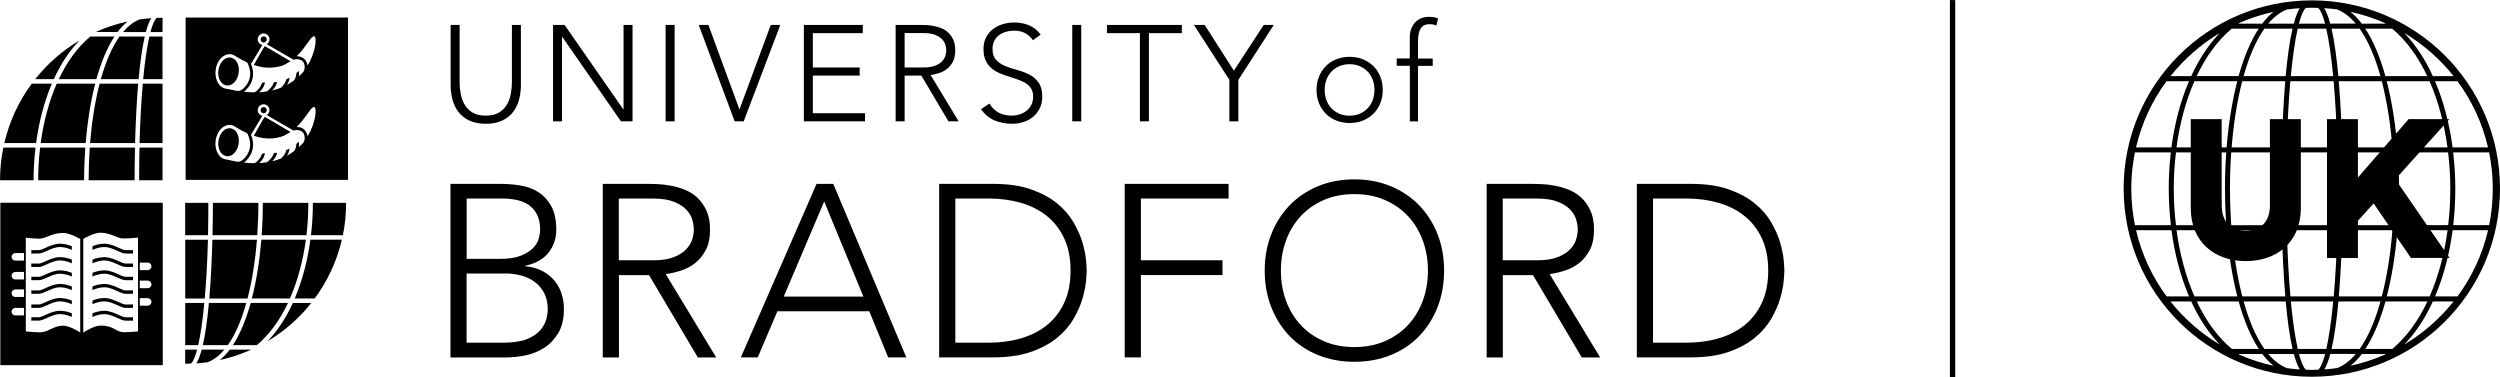
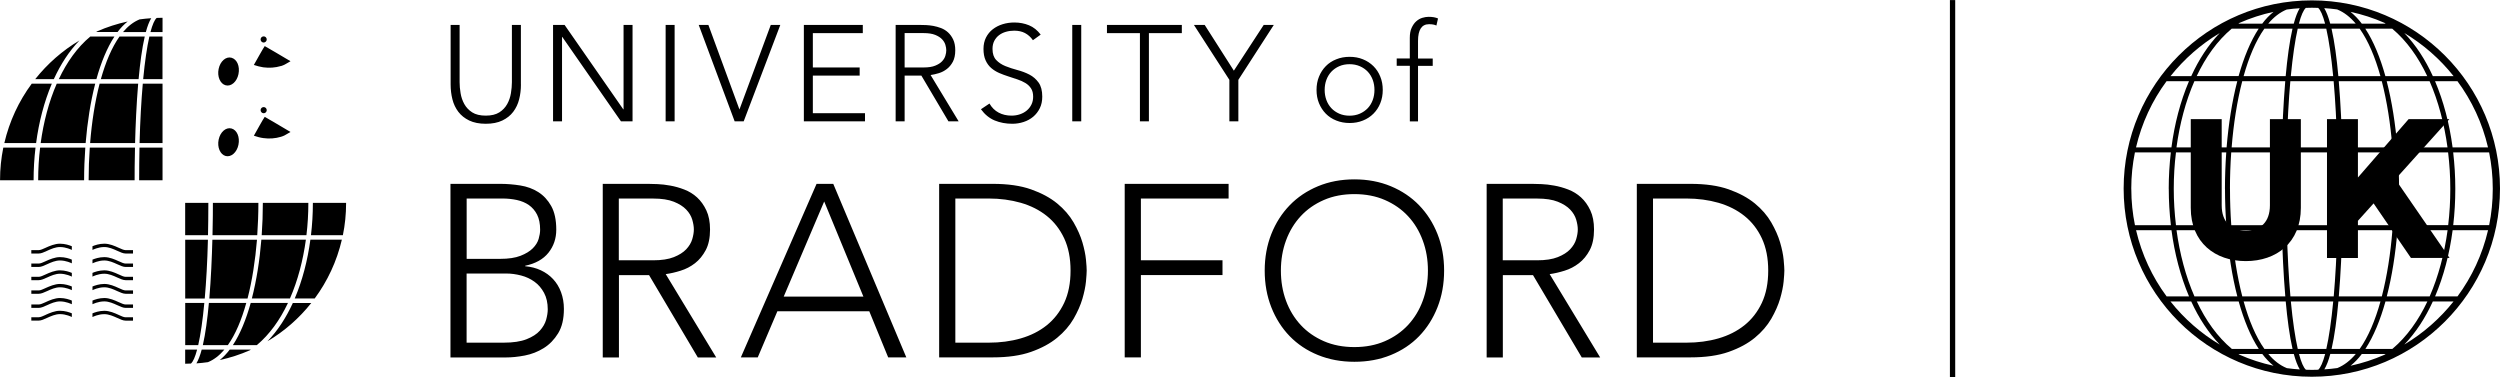
<svg xmlns="http://www.w3.org/2000/svg" viewBox="126.4 252.57 590 89.07">
  <path d="M671.99 252.66c-24.53 0-44.41 19.88-44.41 44.41s19.88 44.41 44.41 44.41 44.41-19.88 44.41-44.41-19.88-44.41-44.41-44.41Zm41.58 34.69h-8.36c-.72-5.48-2.11-10.84-4.14-15.62h5.29c3.39 4.58 5.87 9.88 7.21 15.62Zm-34.28 9.78v-.07c0-1.63 0-4.71-.1-8.52h11.9c.2 2.83.3 5.68.3 8.52v.14c.01 2.83-.09 5.68-.29 8.52h-11.9c.09-3.8.1-6.89.1-8.52v-.07Zm10.37-25.4h10.12c2.08 4.75 3.48 10.11 4.23 15.62h-11.83c-.46-5.48-1.28-10.84-2.52-15.62Zm1.34 15.62h-11.83c-.13-4.7-.37-10.3-.82-15.62h10.15c1.23 4.75 2.06 10.11 2.5 15.62Zm-12.75-16.81c-.38-4.18-.9-8.12-1.61-11.2h6.64c2.03 2.86 3.65 6.73 4.9 11.2h-9.93Zm-6.12 35.17h-6.07c-.05-2.7-.1-5.55-.1-8.52v-.14c0-2.97.04-5.81.09-8.52h11.97c.05 2.7.09 5.55.09 8.52v.14c.01 2.97-.03 5.81-.08 8.52h-5.9Zm5.87 1.19c-.15 5.92-.45 11.16-.84 15.62h-10.22c-.39-4.46-.69-9.7-.84-15.62h11.91Zm-11.92-19.55c.15-5.92.45-11.16.84-15.62h10.22c.39 4.46.69 9.7.84 15.62h-11.91Zm10.95-16.81h-10c.45-4.7 1.01-8.47 1.63-11.2h6.74c.62 2.73 1.18 6.51 1.63 11.2Zm-11.21 0h-9.93c1.25-4.47 2.87-8.34 4.9-11.2h6.64c-.71 3.08-1.23 7.02-1.61 11.2Zm-.1 1.19c-.45 5.32-.69 10.92-.82 15.62h-11.83c.44-5.51 1.27-10.87 2.5-15.62h10.15Zm-.94 25.47c0 1.63 0 4.71.1 8.52h-11.9c-.2-2.83-.3-5.68-.3-8.52v-.07l-.01-.07c0-2.83.1-5.68.3-8.52h11.9c-.09 3.8-.1 6.89-.1 8.52v.14Zm-12.9-9.85h-11.83c.75-5.51 2.15-10.87 4.23-15.62h10.12c-1.24 4.78-2.07 10.14-2.52 15.62Zm-.08 1.19c-.2 2.83-.31 5.68-.31 8.52v.07l.01.07c0 2.83.11 5.68.31 8.52h-11.88c-.34-2.83-.52-5.68-.52-8.52v-.14c0-2.83.17-5.68.52-8.52h11.88Zm.09 18.36c.46 5.48 1.28 10.84 2.52 15.62h-10.12c-2.08-4.75-3.48-10.11-4.23-15.62h11.83Zm1.19 0h11.83c.13 4.7.37 10.3.82 15.62h-10.15c-1.23-4.75-2.06-10.11-2.5-15.62Zm12.75 16.82c.38 4.18.9 8.12 1.61 11.2h-6.64c-2.03-2.86-3.65-6.73-4.9-11.2h9.93Zm1.21 0h10c-.45 4.7-1.01 8.47-1.63 11.2h-6.74c-.62-2.73-1.18-6.51-1.63-11.2Zm11.22 0h9.93c-1.25 4.47-2.87 8.34-4.9 11.2h-6.64c.71-3.08 1.23-7.02 1.61-11.2Zm.1-1.2c.45-5.32.69-10.92.82-15.62h11.83c-.44 5.51-1.27 10.87-2.5 15.62h-10.15Zm13.84-15.62h11.83c-.75 5.51-2.15 10.87-4.23 15.62h-10.12c1.24-4.78 2.07-10.14 2.52-15.62Zm.08-1.19c.2-2.83.3-5.68.3-8.52v-.14c0-2.83-.11-5.68-.31-8.52h11.88c.34 2.83.52 5.68.52 8.52v.14c0 2.83-.16 5.69-.5 8.52h-11.88Zm13.16-35.17h-4.89c-1.78-3.89-4.03-7.36-6.74-10.18 4.47 2.66 8.41 6.12 11.64 10.18Zm-6.2 0h-9.89c-1.22-4.37-2.79-8.23-4.74-11.2h6.35c3.42 2.86 6.16 6.73 8.27 11.2Zm-10.12-12.58c.1.07.2.13.29.19h-5.63c-.82-1.09-1.71-2.01-2.66-2.78 2.78.6 5.46 1.47 8 2.59ZM678 254.81c1.6.65 3.05 1.79 4.35 3.33h-6.02c-.41-1.52-.88-2.76-1.41-3.65 1.03.06 2.06.17 3.08.31Zm-6.05-.41h.16c.45 0 .9.02 1.37.03.56.48 1.11 1.74 1.64 3.72h-6.18c.53-1.99 1.09-3.24 1.64-3.72.46-.01.91-.03 1.37-.03Zm-2.81.1c-.53.89-1.01 2.12-1.41 3.65h-6.02c1.3-1.55 2.76-2.68 4.35-3.33 1.01-.14 2.04-.25 3.08-.31Zm-14.19 3.46c2.54-1.11 5.21-1.99 8-2.59-.95.77-1.84 1.68-2.66 2.78h-5.63c.1-.06.19-.12.29-.19Zm-1.85 1.37h6.35c-1.94 2.97-3.52 6.83-4.74 11.2h-9.89c2.11-4.47 4.86-8.34 8.27-11.2Zm-2.83 1.03c-2.71 2.81-4.96 6.28-6.74 10.18h-4.89c3.22-4.05 7.16-7.52 11.64-10.18Zm-12.56 11.37H643c-2.04 4.78-3.42 10.14-4.14 15.62h-8.36c1.34-5.74 3.82-11.04 7.21-15.62Zm-8.32 25.47v-.07s-.01-.05-.01-.07c0-2.91.3-5.76.86-8.52h8.48c-.33 2.83-.5 5.68-.5 8.52v.07h.01v.07c0 2.83.17 5.68.5 8.52h-8.48c-.56-2.75-.86-5.6-.86-8.52Zm1.12 9.7h8.36c.72 5.48 2.11 10.84 4.14 15.62h-5.29c-3.39-4.58-5.87-9.88-7.21-15.62Zm8.13 16.82h4.89c1.78 3.89 4.03 7.36 6.74 10.18-4.47-2.66-8.41-6.12-11.64-10.18Zm6.2 0h9.89c1.22 4.37 2.79 8.23 4.74 11.2h-6.35c-3.42-2.86-6.16-6.73-8.27-11.2Zm10.12 12.58c-.1-.07-.2-.13-.29-.19h5.63c.82 1.09 1.71 2.01 2.66 2.78-2.78-.6-5.46-1.47-8-2.59Zm11.11 3.14c-1.6-.65-3.05-1.79-4.35-3.33h6.02c.41 1.52.88 2.76 1.41 3.65-1.03-.06-2.06-.17-3.08-.31Zm6.06.42h-.16c-.45 0-.9-.02-1.37-.03-.56-.48-1.11-1.74-1.64-3.72h6.18c-.53 1.98-1.09 3.24-1.64 3.72-.46.01-.91.03-1.37.03Zm2.81-.11c.53-.89 1.01-2.12 1.41-3.65h6.02c-1.3 1.55-2.76 2.68-4.35 3.33-1.01.14-2.04.25-3.08.31Zm14.19-3.45c-2.54 1.11-5.21 1.98-8 2.59.95-.77 1.84-1.68 2.66-2.78h5.63c-.1.06-.19.12-.29.19Zm1.85-1.38h-6.35c1.94-2.97 3.52-6.83 4.74-11.2h9.89c-2.11 4.47-4.86 8.34-8.27 11.2Zm2.83-1.03c2.71-2.81 4.96-6.28 6.74-10.18h4.89c-3.22 4.05-7.16 7.52-11.64 10.18Zm12.56-11.37h-5.29c2.04-4.78 3.42-10.14 4.14-15.62h8.36c-1.34 5.74-3.82 11.04-7.21 15.62Zm-1.01-16.81c.33-2.83.49-5.68.49-8.52v-.14c0-2.83-.17-5.68-.5-8.52h8.48c.56 2.75.86 5.6.86 8.52v.14c0 2.91-.29 5.76-.85 8.52h-8.48Z" class="st0" />
  <path d="M695.39 313.45h9.11l-12.8-18.58 12.76-14.19h-9.62l-11.97 13.78v-13.78h-7.3v32.78h7.3v-8.78l3.7-4.11 8.83 12.9Zm-38.98.74c7.21 0 12.99-4.34 12.99-12.57v-20.94h-7.3v20.34c0 3.98-2.22 5.96-5.69 5.96s-5.69-1.99-5.69-5.96v-20.34h-7.3v20.94c0 8.23 5.78 12.57 12.99 12.57m-69.83-61.6h1.25v89.04h-1.25zm-399.54 56.55h-10.52c-.11 4.16-.32 9.14-.72 13.88h9.02c1.09-4.22 1.83-8.99 2.23-13.88m-12.43 14.93h-4.51v9.95h3.07c.55-2.43 1.05-5.77 1.44-9.95m5.55 9.95c1.8-2.53 3.24-5.97 4.35-9.95h-8.82c-.34 3.71-.8 7.21-1.43 9.95h5.9Zm14.66-11.01c1.85-4.22 3.09-8.99 3.76-13.88h-10.51c-.39 4.87-1.14 9.63-2.24 13.88h8.99Zm12.49-14.93c.5-2.44.76-4.97.76-7.56v-.07h-7.84v.07c0 2.51-.15 5.04-.45 7.56h7.54Zm-31.85 1.06h-5.36v13.88h4.61c.35-3.96.62-8.61.75-13.88m.11-8.62v-.07h-5.48v7.63h5.39c.05-2.4.08-4.93.08-7.56m11.81 0v-.07h-10.74v.07c0 1.44 0 4.18-.09 7.56h10.56c.17-2.52.27-5.05.27-7.56m13.29 22.49c3.01-4.07 5.22-8.78 6.41-13.88h-7.43c-.65 4.87-1.88 9.63-3.69 13.88h4.7Zm-1.95-14.93c.3-2.52.45-5.05.45-7.56v-.07h-10.74v.07c0 2.51-.09 5.04-.27 7.56h10.56Zm-28.53 30.33c.43 0 .85-.02 1.27-.04.5-.43.99-1.53 1.46-3.3h-2.82v3.34h.09Zm9.16-3.33H174c-.36 1.36-.78 2.46-1.25 3.25.92-.07 1.83-.16 2.73-.29 1.42-.58 2.71-1.58 3.87-2.96m-1.09 2.46c2.46-.53 4.84-1.31 7.1-2.3.09-.06.18-.11.26-.17h-5c-.73.97-1.52 1.79-2.36 2.47m7.31-13.47c-1.09 3.89-2.48 7.32-4.21 9.95h5.65c3.03-2.53 5.47-5.97 7.35-9.95h-8.78Zm3.95 9.04c3.98-2.35 7.48-5.43 10.34-9.03h-4.35c-1.59 3.46-3.57 6.54-5.99 9.03m-41.85-46.77h10.61c.11-4.22.33-9.24.73-14.02h-9.1c-1.1 4.26-1.85 9.07-2.24 14.02m12.52-15.09h4.56V261.2h-3.1c-.56 2.45-1.06 5.84-1.46 10.05m-5.59-10.05c-1.82 2.56-3.27 6.04-4.4 10.05h8.91c.34-3.75.81-7.29 1.45-10.05h-5.96Zm-14.81 11.12c-1.86 4.26-3.12 9.07-3.79 14.02h10.61c.41-4.92 1.15-9.72 2.26-14.02h-9.08Zm-12.61 15.09c-.5 2.47-.77 5.03-.77 7.64v.06h7.92v-.06c0-2.54.15-5.1.45-7.64h-7.61Zm32.16-1.07h5.42v-14.02h-4.66c-.35 4-.62 8.7-.76 14.02m-.11 8.71v.06h5.53v-7.7h-5.44c-.05 2.43-.08 4.98-.08 7.64m-11.92 0v.06h10.85v-.06c0-1.46 0-4.23.09-7.64h-10.67c-.18 2.54-.27 5.1-.27 7.64m-13.43-22.73c-3.04 4.11-5.27 8.87-6.47 14.02h7.5c.65-4.92 1.89-9.72 3.71-14.02h-4.75Zm1.98 15.09c-.31 2.54-.46 5.1-.46 7.64v.06h10.84v-.06c0-2.54.1-5.1.28-7.64h-10.66Zm28.79-30.64c-.43 0-.85.02-1.28.03-.5.43-1 1.56-1.47 3.34h2.85v-3.37h-.09m-9.25 3.37h5.4c.36-1.37.79-2.48 1.27-3.27-.93.06-1.85.15-2.76.28-1.43.59-2.74 1.6-3.9 2.99m1.1-2.5c-2.5.54-4.9 1.32-7.18 2.32-.09.06-.18.11-.26.17h5.05c.74-.98 1.53-1.81 2.39-2.49m-7.38 13.61c1.09-3.93 2.51-7.38 4.25-10.05h-5.7c-3.07 2.56-5.53 6.04-7.42 10.05h8.87Zm-4-9.13c-4.02 2.39-7.55 5.49-10.44 9.13h4.39c1.6-3.49 3.61-6.61 6.05-9.13m43.71 17.14c.38-.14.58-.55.45-.93-.13-.38-.54-.58-.92-.45-.38.13-.58.54-.45.92.13.38.54.59.92.46m-7.85 3.63c-1.29-.34-2.64.84-3.01 2.63-.38 1.79.36 3.53 1.66 3.87 1.29.33 2.64-.84 3.01-2.64.38-1.85-.35-3.52-1.67-3.87m5.32 1.72c.72.25 1.47.46 2.22.56 1.42.2 2.81.1 4.18-.31.59-.17 1.1-.44 1.61-.77.19-.11.4-.24.63-.36-1.23-.73-5.71-3.39-6.08-3.57-.26.3-2.06 3.54-2.56 4.44m6.4-16.43c.59-.18 1.1-.44 1.61-.77.19-.12.4-.25.63-.37-1.23-.73-5.71-3.39-6.08-3.57-.26.31-2.06 3.55-2.57 4.45.73.24 1.47.45 2.22.56 1.42.19 2.81.1 4.18-.31" class="st0" />
-   <path d="M170.21 295.02h38.32V256.7h-38.32v38.32Zm15.43-27.36 2.67-4.46c-.45-.11-.84-.41-1.01-.89-.25-.73.14-1.52.86-1.77.73-.25 1.52.14 1.77.86.21.62-.05 1.26-.58 1.61l6.36 3.67c.18-.06.37-.12.55-.14.7-.05 1.47.18 1.81.83.33.62.34 1.67-.14 2.24-.3.36-.68.65-1.01.97.1-.48.06-.91-.04-1.29-.16.17-.32.36-.5.51-.02.05-.05.11-.07.15.02.53-.16 1.07-.54 1.6-.51.38-1.05.74-1.65 1.06.35-.53.57-1.1.6-1.7-.24.13-.49.26-.75.36-.15.73-.63 1.42-1.28 2.01-.64.25-1.32.46-2.05.63.56-.57 1.03-1.25 1.15-2.03-.25.05-.5.1-.76.13-.25.87-.91 1.58-1.62 2.12-.6.11-1.19.19-1.83.22.67-.62 1.25-1.42 1.32-2.35-.5-.05-.68.13-.85.57-.15.39-.38.73-.66 1.03-.27.3-.67.76-1.1.76-.24 0-.48-.01-.72-.02-.52-.02-1.05-.06-1.57-.12 1.75-1.5 2.82-3.8 1.62-6.58.01 0 .03.01.04.02l-.02-.03Zm-8.28 1.02c.26-1.28.94-2.35 1.86-2.92.63-.39 1.31-.51 1.97-.33.35.09.65.27.93.48.87.53 1.7.98 2.5 1.35.29.13.45.8.54 1.07.13.4.23.82.27 1.25.07.83-.09 1.66-.47 2.41-.19.37-.43.73-.7 1.04-.27.3-.58.61-.94.8-.32.18-.68.26-1.06.18-.77-.15-1.53-.3-2.28-.48-.16 0-.33-.03-.49-.08-1.64-.43-2.59-2.58-2.13-4.78m5.95 21.86c-.32.18-.68.26-1.06.19-.77-.16-1.53-.3-2.28-.49-.16 0-.33-.03-.49-.07-1.64-.43-2.59-2.58-2.13-4.79.26-1.28.94-2.35 1.86-2.91.63-.39 1.31-.5 1.97-.33.35.09.65.27.93.48.87.53 1.7.98 2.5 1.35.29.13.45.8.54 1.07.13.41.23.82.27 1.25.07.83-.09 1.67-.47 2.41-.19.38-.43.73-.7 1.05-.27.31-.58.61-.94.8m14.62-4.22c-.3.36-.68.64-1.01.97.1-.47.06-.91-.04-1.29-.16.18-.32.35-.5.51-.02.05-.05.11-.07.15.02.54-.16 1.08-.54 1.61-.51.38-1.05.73-1.65 1.06.35-.52.57-1.1.6-1.7-.24.13-.49.25-.75.36-.15.73-.63 1.42-1.28 2.01-.64.25-1.32.46-2.05.63.56-.57 1.03-1.25 1.15-2.03-.25.05-.5.1-.76.13-.25.88-.91 1.58-1.62 2.12-.6.11-1.19.18-1.83.22.67-.62 1.25-1.41 1.32-2.34-.5-.05-.68.13-.85.57-.15.38-.38.73-.66 1.03-.27.3-.67.76-1.1.76-.24 0-.48 0-.72-.02-.52-.02-1.05-.06-1.57-.11 1.75-1.5 2.82-3.8 1.62-6.58.01 0 .03 0 .04.01l-.02-.02 2.67-4.46c-.45-.1-.84-.42-1.01-.88-.25-.72.14-1.52.86-1.77.73-.25 1.52.14 1.77.86.21.62-.05 1.27-.58 1.61l6.36 3.67c.18-.06.37-.14.55-.14.7-.05 1.47.17 1.81.83.33.63.34 1.67-.14 2.24m1.04-1.59c-.04-.44-.19-.82-.48-1.23-.45-.65-1.18-.98-2.07-.98 2.28-2.2 3.4-4.88 4.15-4.7.61.15.46 3.58-1.6 6.91m0-16.69c-.04-.44-.19-.82-.48-1.24-.45-.64-1.18-.98-2.07-.98 2.28-2.19 3.4-4.87 4.15-4.68.61.14.46 3.56-1.6 6.9" class="st0" />
  <path d="M179.67 272.7c1.29.34 2.64-.84 3.01-2.64.38-1.85-.35-3.52-1.67-3.87-1.29-.34-2.64.84-3.01 2.64-.38 1.79.36 3.53 1.66 3.87m9.2-10.14c.38-.13.58-.54.45-.92-.13-.38-.54-.58-.92-.45-.38.13-.58.54-.45.92.13.39.54.59.92.46m-51.68 48.47c-.63.29-1.23.56-1.64.56h-1.75v.8h1.75c.58 0 1.22-.29 1.97-.64.92-.42 1.96-.89 3.04-.89 1.44 0 2.69.63 2.8.68v-.87c-.54-.23-1.59-.6-2.8-.6s-2.43.53-3.38.96m17.22 15.84c-.94-.43-2.12-.96-3.38-.96-1.19 0-2.24.37-2.79.6v.87c.11-.05 1.35-.68 2.79-.68 1.09 0 2.14.48 3.06.89.75.35 1.39.64 1.96.64h1.76v-.79h-1.76c-.4 0-1-.27-1.63-.56m-17.22-12.68c-.63.29-1.23.56-1.64.56h-1.75v.8h1.75c.58 0 1.22-.29 1.97-.64.92-.42 1.96-.89 3.04-.89 1.44 0 2.69.62 2.8.68v-.88c-.54-.24-1.59-.59-2.8-.59s-2.43.53-3.38.96m.01 12.67c-.63.29-1.23.56-1.64.56h-1.75v.79h1.75c.58 0 1.22-.29 1.97-.64.92-.41 1.96-.89 3.04-.89 1.44 0 2.69.63 2.8.68v-.87c-.54-.23-1.59-.6-2.8-.6s-2.43.53-3.38.96m.01-9.54c-.63.29-1.23.57-1.64.57h-1.75v.79h1.75c.58 0 1.22-.29 1.97-.63.92-.42 1.96-.89 3.04-.89 1.44 0 2.69.62 2.8.68v-.88c-.54-.23-1.59-.6-2.8-.6s-2.43.53-3.38.96m.01 6.54c-.63.28-1.23.56-1.64.56h-1.75v.8h1.75c.58 0 1.22-.3 1.97-.64.92-.42 1.96-.89 3.04-.89 1.44 0 2.69.62 2.8.67v-.87c-.54-.23-1.59-.6-2.8-.6s-2.43.53-3.38.97m17.22 0c-.94-.43-2.12-.97-3.38-.97-1.19 0-2.24.37-2.79.6v.87c.11-.05 1.35-.67 2.79-.67 1.09 0 2.14.47 3.06.89.75.34 1.39.64 1.96.64h1.76v-.8h-1.76c-.4 0-1-.27-1.63-.56m-17.22-3.33c-.63.29-1.23.57-1.64.57h-1.75v.79h1.75c.58 0 1.22-.29 1.97-.63.92-.42 1.96-.9 3.04-.9 1.44 0 2.69.62 2.8.68v-.87c-.54-.23-1.59-.6-2.8-.6s-2.43.54-3.38.96m17.22-6.33c-.94-.43-2.12-.96-3.38-.96-1.19 0-2.24.36-2.79.59v.88c.11-.05 1.35-.68 2.79-.68 1.09 0 2.14.47 3.06.89.75.34 1.39.64 1.96.64h1.76v-.8h-1.76c-.4 0-1-.27-1.63-.56m-.01 6.33c-.94-.43-2.12-.96-3.38-.96-1.19 0-2.24.38-2.79.6v.87c.11-.05 1.35-.68 2.79-.68 1.09 0 2.14.47 3.06.9.75.33 1.39.63 1.96.63h1.76v-.79h-1.76c-.4 0-1-.27-1.63-.57" class="st0" />
-   <path d="M126.48 338.74h38.33v-38.32h-38.33v38.32Zm5.58-11.73h-2.05c-.49 0-.88-.4-.88-.89s.4-.88.88-.89h2.05V327Zm0-4.36h-2.05c-.49 0-.88-.4-.88-.89s.4-.88.88-.89h2.05v1.78Zm0-4.12h-2.05c-.49-.01-.88-.4-.88-.89s.4-.88.88-.89h2.05v1.78Zm0-4.46h-2.05c-.49-.01-.88-.41-.88-.89s.4-.89.88-.89h2.05v1.78Zm13.28 16.96c-.8-.5-2.68-1.6-4.04-1.6-2.39 0-3.31 1.56-5.54 1.56-1.48 0-3.27-.21-3.27-.21v-22.11s1.82.22 3.27.22 2.87-1.35 5.51-1.35c1.38 0 3.29.99 4.06 1.43v22.07Zm10.41-.06c-2.23 0-2.23-1.56-5.61-1.56-1.4 0-3.35 1.17-4.09 1.65v-22.11c.77-.44 2.69-1.46 4.07-1.46 2.4 0 3.92 1.36 5.36 1.36s3.48-.21 3.48-.21l.02 22.14s-1.77.19-3.22.19m5.5-6.26h-1.87v-1.78h1.87c.48.01.88.4.88.89s-.39.88-.88.89m0-4.12h-1.87v-1.79h1.87c.48 0 .88.4.88.89s-.39.89-.88.89m0-4.25h-1.87v-1.78h1.87c.48 0 .88.4.88.89s-.39.88-.88.88" class="st0" />
  <path d="M154.39 311.04c-.94-.43-2.12-.96-3.38-.96-1.19 0-2.24.37-2.79.6v.87c.11-.04 1.35-.68 2.79-.68 1.09 0 2.14.47 3.06.89.75.34 1.39.64 1.96.64h1.76v-.8h-1.76c-.4 0-1-.27-1.63-.56m-.01 6.29c-.94-.43-2.12-.96-3.38-.96-1.19 0-2.24.37-2.79.6v.88c.11-.06 1.35-.68 2.79-.68 1.09 0 2.14.47 3.06.89.75.34 1.39.63 1.96.63h1.76v-.79h-1.76c-.4 0-1-.27-1.63-.57m94.94-44.83c0 1.22-.14 2.39-.42 3.5-.28 1.12-.75 2.1-1.4 2.96-.65.86-1.51 1.54-2.57 2.05-1.06.51-2.36.77-3.9.77s-2.84-.26-3.91-.77c-1.06-.51-1.92-1.2-2.57-2.05-.65-.86-1.12-1.84-1.4-2.96-.28-1.11-.42-2.28-.42-3.5v-14.04h2.12v13.5c0 .81.07 1.68.23 2.6.15.92.44 1.78.88 2.57.44.79 1.06 1.45 1.86 1.96s1.87.77 3.2.77 2.39-.26 3.2-.77c.8-.51 1.42-1.17 1.86-1.96.44-.79.73-1.65.88-2.57.15-.92.23-1.79.23-2.6v-13.5h2.12v14.04Zm7.58-14.04h2.73l13.85 19.92h.06v-19.92h2.12v22.75h-2.73l-13.85-19.92h-.06v19.92h-2.12v-22.75zm26.57 0h2.12v22.75h-2.12zm7.81 0h2.28l7.33 19.95 7.39-19.95h2.25l-8.64 22.75h-2.13l-8.48-22.75zm24.81 0h13.91v1.93h-11.79v8.1h11.05v1.92h-11.05v8.87h12.31v1.93h-14.43v-22.75zm21.66 0h5.98c.3 0 .71.01 1.22.03.51.02 1.07.09 1.67.19.6.11 1.21.28 1.83.51.62.24 1.18.58 1.67 1.03.49.45.9 1.02 1.22 1.7.32.68.48 1.52.48 2.51 0 1.09-.19 1.99-.56 2.7-.38.71-.85 1.28-1.42 1.72-.57.44-1.19.77-1.88.98-.69.21-1.34.36-1.96.45l6.62 10.93h-2.41l-6.39-10.8h-3.95v10.8h-2.12v-22.75Zm2.12 10.03h4.5c1.11 0 2.02-.14 2.71-.42.69-.28 1.24-.62 1.62-1.03.39-.41.65-.84.79-1.32.14-.47.21-.9.21-1.28s-.07-.81-.21-1.29c-.14-.47-.4-.91-.79-1.32-.39-.41-.93-.75-1.62-1.03-.7-.28-1.6-.42-2.71-.42h-4.5v8.1Zm20.02 8.51c.56.97 1.28 1.68 2.17 2.15.89.47 1.9.71 3.04.71.71 0 1.37-.11 1.99-.32.62-.21 1.16-.51 1.62-.9.46-.39.82-.85 1.09-1.4.27-.55.4-1.16.4-1.85 0-.79-.16-1.45-.5-1.96-.33-.51-.78-.94-1.33-1.27-.56-.33-1.18-.62-1.88-.85-.69-.24-1.42-.47-2.15-.71-.74-.24-1.46-.5-2.15-.8-.69-.3-1.32-.69-1.88-1.17-.56-.48-1-1.09-1.33-1.82-.33-.73-.5-1.63-.5-2.7 0-1.01.2-1.9.59-2.68.4-.78.93-1.44 1.61-1.96.67-.52 1.45-.92 2.33-1.19.88-.27 1.8-.4 2.76-.4 1.24 0 2.39.22 3.46.66 1.06.44 1.97 1.17 2.75 2.2l-1.83 1.32c-.53-.75-1.16-1.31-1.88-1.69-.72-.38-1.57-.56-2.55-.56-.68 0-1.34.09-1.96.27-.62.18-1.16.45-1.62.8-.46.35-.83.8-1.11 1.33-.28.54-.42 1.17-.42 1.9 0 1.14.29 2.01.87 2.62.58.61 1.3 1.09 2.17 1.44.87.35 1.81.66 2.83.93s1.96.62 2.83 1.07c.87.45 1.59 1.08 2.17 1.88.58.81.87 1.91.87 3.33 0 1.03-.19 1.94-.58 2.73-.39.79-.91 1.46-1.56 2.01-.66.55-1.41.96-2.27 1.24-.86.28-1.75.42-2.67.42-1.5 0-2.88-.26-4.15-.78-1.26-.53-2.34-1.41-3.24-2.65l2.02-1.35Zm19.54-18.54h2.12v22.75h-2.12zm15.97 1.93h-7.78v-1.93h17.67v1.93h-7.77v20.82h-2.12v-20.82zm21.11 11.02-8.36-12.95h2.54l6.88 10.79 7.04-10.79h2.38l-8.36 12.95v9.8h-2.12v-9.8zm20.57 2.38c0-1.13.19-2.18.58-3.13.39-.96.92-1.78 1.61-2.48.68-.7 1.51-1.24 2.48-1.62.96-.39 2.01-.58 3.15-.58s2.18.19 3.13.58c.95.38 1.78.93 2.48 1.62.7.7 1.24 1.52 1.62 2.48.39.95.58 1.99.58 3.13s-.19 2.18-.58 3.14c-.38.95-.93 1.78-1.62 2.47-.7.7-1.52 1.24-2.48 1.62-.95.39-2 .58-3.13.58s-2.19-.19-3.15-.58c-.96-.38-1.79-.92-2.48-1.62-.68-.7-1.22-1.52-1.61-2.47-.39-.95-.58-2-.58-3.14m1.92 0c0 .84.13 1.62.4 2.37.27.74.66 1.38 1.17 1.93.51.55 1.14.98 1.86 1.3.73.32 1.54.48 2.44.48s1.71-.16 2.44-.48c.73-.32 1.35-.76 1.87-1.3.51-.55.9-1.19 1.17-1.93.27-.74.4-1.53.4-2.37s-.13-1.62-.4-2.36c-.27-.74-.66-1.38-1.17-1.93-.52-.55-1.14-.98-1.87-1.3-.73-.32-1.54-.48-2.44-.48s-1.72.16-2.44.48c-.73.32-1.35.76-1.86 1.3-.51.55-.9 1.19-1.17 1.93-.27.74-.4 1.53-.4 2.36m20.09-5.69h-3.09v-1.73h3.09v-4.85c0-.96.14-1.76.44-2.39.29-.63.64-1.14 1.08-1.53.43-.38.9-.66 1.43-.82.53-.16 1.02-.24 1.49-.24.9 0 1.64.13 2.22.39l-.38 1.67c-.43-.22-1.01-.32-1.74-.32-1.74 0-2.6 1.32-2.6 3.95v4.15h3.47v1.73h-3.47v13.11h-1.93v-13.11ZM232.7 295.96h11.8c1.54 0 3.1.13 4.68.38 1.58.25 3 .77 4.25 1.56s2.27 1.89 3.06 3.3 1.19 3.27 1.19 5.58c0 2.08-.62 3.9-1.85 5.44-1.23 1.54-3.07 2.56-5.49 3.07v.11c1.35.12 2.58.43 3.7.96 1.12.52 2.08 1.21 2.89 2.08.81.87 1.44 1.9 1.88 3.1.44 1.2.67 2.51.67 3.93 0 2.36-.45 4.27-1.36 5.76-.91 1.48-2.04 2.65-3.41 3.5-1.37.85-2.85 1.43-4.45 1.74-1.6.31-3.1.46-4.48.46h-13.07v-40.95Zm3.82 17.7h7.92c1.97 0 3.57-.24 4.8-.72s2.2-1.07 2.89-1.76 1.16-1.44 1.39-2.23.35-1.51.35-2.17c0-1.42-.24-2.61-.72-3.56-.48-.94-1.13-1.69-1.94-2.26-.81-.56-1.75-.95-2.83-1.19-1.08-.23-2.22-.35-3.41-.35h-8.44v14.23Zm0 19.78h8.73c2.24 0 4.04-.27 5.41-.81s2.42-1.21 3.15-2.03c.73-.81 1.22-1.67 1.48-2.57.25-.91.38-1.72.38-2.46 0-1.51-.29-2.8-.87-3.88-.58-1.08-1.33-1.96-2.26-2.63-.93-.67-1.98-1.17-3.15-1.47-1.18-.31-2.36-.47-3.56-.47h-9.31v16.31Zm32.1-37.48h10.76c.54 0 1.27.02 2.2.06.92.04 1.93.15 3.01.35 1.08.19 2.18.5 3.3.93 1.12.43 2.12 1.04 3.01 1.85.88.81 1.62 1.83 2.2 3.07.58 1.23.87 2.74.87 4.51 0 1.97-.34 3.59-1.01 4.86-.68 1.27-1.52 2.31-2.54 3.1s-2.15 1.38-3.38 1.76c-1.23.39-2.41.66-3.53.81l11.92 19.67h-4.34l-11.51-19.43h-7.11v19.43h-3.82v-40.95Zm3.82 18.04h8.1c2.01 0 3.63-.25 4.89-.75 1.25-.5 2.23-1.12 2.92-1.85.69-.74 1.17-1.53 1.42-2.37.25-.85.38-1.62.38-2.31s-.13-1.46-.38-2.32c-.25-.84-.72-1.64-1.42-2.37-.69-.73-1.67-1.35-2.92-1.85-1.26-.5-2.88-.75-4.89-.75h-8.1v14.58Zm46.68-18.04h3.93l17.24 40.95h-4.28l-4.46-10.88h-21.69l-4.63 10.88h-3.99l17.87-40.95Zm1.79 4.16-9.55 22.44h18.8l-9.25-22.44Zm27.13-4.16h12.67c3.55 0 6.55.43 9.02 1.3 2.47.87 4.52 1.98 6.16 3.32 1.64 1.35 2.93 2.84 3.88 4.48.94 1.64 1.64 3.21 2.08 4.71.44 1.51.72 2.86.84 4.08.12 1.22.17 2.07.17 2.57s-.06 1.36-.17 2.58c-.12 1.22-.4 2.57-.84 4.08-.44 1.5-1.14 3.08-2.08 4.72-.95 1.63-2.24 3.13-3.88 4.48-1.64 1.35-3.69 2.46-6.16 3.33-2.47.87-5.48 1.3-9.02 1.3h-12.67v-40.95Zm3.82 37.48h7.87c2.7 0 5.23-.33 7.58-1.01 2.35-.68 4.4-1.71 6.13-3.1 1.73-1.39 3.1-3.15 4.11-5.29 1-2.14 1.5-4.67 1.5-7.61s-.5-5.46-1.5-7.61c-1.01-2.14-2.37-3.9-4.11-5.29-1.73-1.39-3.78-2.42-6.13-3.1-2.35-.67-4.88-1.01-7.58-1.01h-7.87v34.01Zm39.97-37.48h24.52v3.47h-20.7V314h19.26v3.48h-19.26v19.43h-3.82v-40.95zm33.04 20.47c0-3.12.52-5.99 1.56-8.62 1.04-2.62 2.49-4.89 4.34-6.8 1.85-1.91 4.08-3.41 6.68-4.49 2.6-1.08 5.46-1.62 8.59-1.62s5.99.54 8.59 1.62c2.6 1.08 4.83 2.58 6.68 4.49 1.85 1.91 3.3 4.17 4.34 6.8 1.04 2.62 1.56 5.5 1.56 8.62s-.52 6.01-1.56 8.65c-1.04 2.64-2.49 4.92-4.34 6.83-1.85 1.91-4.08 3.39-6.68 4.45-2.6 1.06-5.46 1.59-8.59 1.59s-5.99-.53-8.59-1.59c-2.61-1.06-4.83-2.55-6.68-4.45-1.85-1.91-3.3-4.19-4.34-6.83-1.04-2.64-1.56-5.52-1.56-8.65m3.82 0c0 2.55.4 4.92 1.21 7.12.81 2.2 1.97 4.1 3.47 5.72 1.5 1.62 3.33 2.89 5.46 3.82 2.14.93 4.54 1.39 7.2 1.39s5.06-.46 7.2-1.39c2.14-.93 3.96-2.2 5.47-3.82 1.5-1.62 2.66-3.53 3.47-5.72.81-2.2 1.22-4.57 1.22-7.12s-.4-4.91-1.22-7.11c-.81-2.2-1.96-4.11-3.47-5.73-1.5-1.62-3.33-2.89-5.47-3.82-2.14-.93-4.54-1.39-7.2-1.39s-5.06.46-7.2 1.39c-2.14.93-3.96 2.2-5.46 3.82-1.5 1.62-2.66 3.53-3.47 5.73-.81 2.2-1.21 4.57-1.21 7.11m48.55-20.47H488c.54 0 1.28.02 2.2.06.93.04 1.93.15 3.01.35 1.08.19 2.18.5 3.3.93 1.12.43 2.12 1.04 3.01 1.85.89.81 1.62 1.83 2.2 3.07.58 1.23.87 2.74.87 4.51 0 1.97-.34 3.59-1.01 4.86-.67 1.27-1.52 2.31-2.55 3.1-1.02.79-2.15 1.38-3.38 1.76-1.24.39-2.41.66-3.53.81l11.92 19.67h-4.34l-11.51-19.43h-7.12v19.43h-3.82v-40.95Zm3.81 18.04h8.1c2.01 0 3.63-.25 4.89-.75 1.25-.5 2.23-1.12 2.92-1.85.7-.74 1.17-1.53 1.42-2.37.25-.85.38-1.62.38-2.31s-.13-1.46-.38-2.32c-.25-.84-.72-1.64-1.42-2.37-.69-.73-1.67-1.35-2.92-1.85s-2.88-.75-4.89-.75h-8.1v14.58Zm31.64-18.04h12.67c3.55 0 6.55.43 9.02 1.3 2.47.87 4.52 1.98 6.16 3.32 1.64 1.35 2.93 2.84 3.88 4.48.94 1.64 1.64 3.21 2.08 4.71.44 1.51.72 2.86.84 4.08.11 1.22.17 2.07.17 2.57s-.06 1.36-.17 2.58c-.12 1.22-.4 2.57-.84 4.08-.44 1.5-1.14 3.08-2.08 4.72-.95 1.63-2.24 3.13-3.88 4.48-1.64 1.35-3.69 2.46-6.16 3.33-2.47.87-5.48 1.3-9.02 1.3h-12.67v-40.95Zm3.82 37.48h7.87c2.7 0 5.23-.33 7.58-1.01 2.35-.68 4.39-1.71 6.13-3.1 1.74-1.39 3.1-3.15 4.11-5.29 1-2.14 1.5-4.67 1.5-7.61s-.5-5.46-1.5-7.61c-1-2.14-2.37-3.9-4.11-5.29-1.74-1.39-3.78-2.42-6.13-3.1-2.35-.67-4.88-1.01-7.58-1.01h-7.87v34.01Z" class="st0" />
</svg>